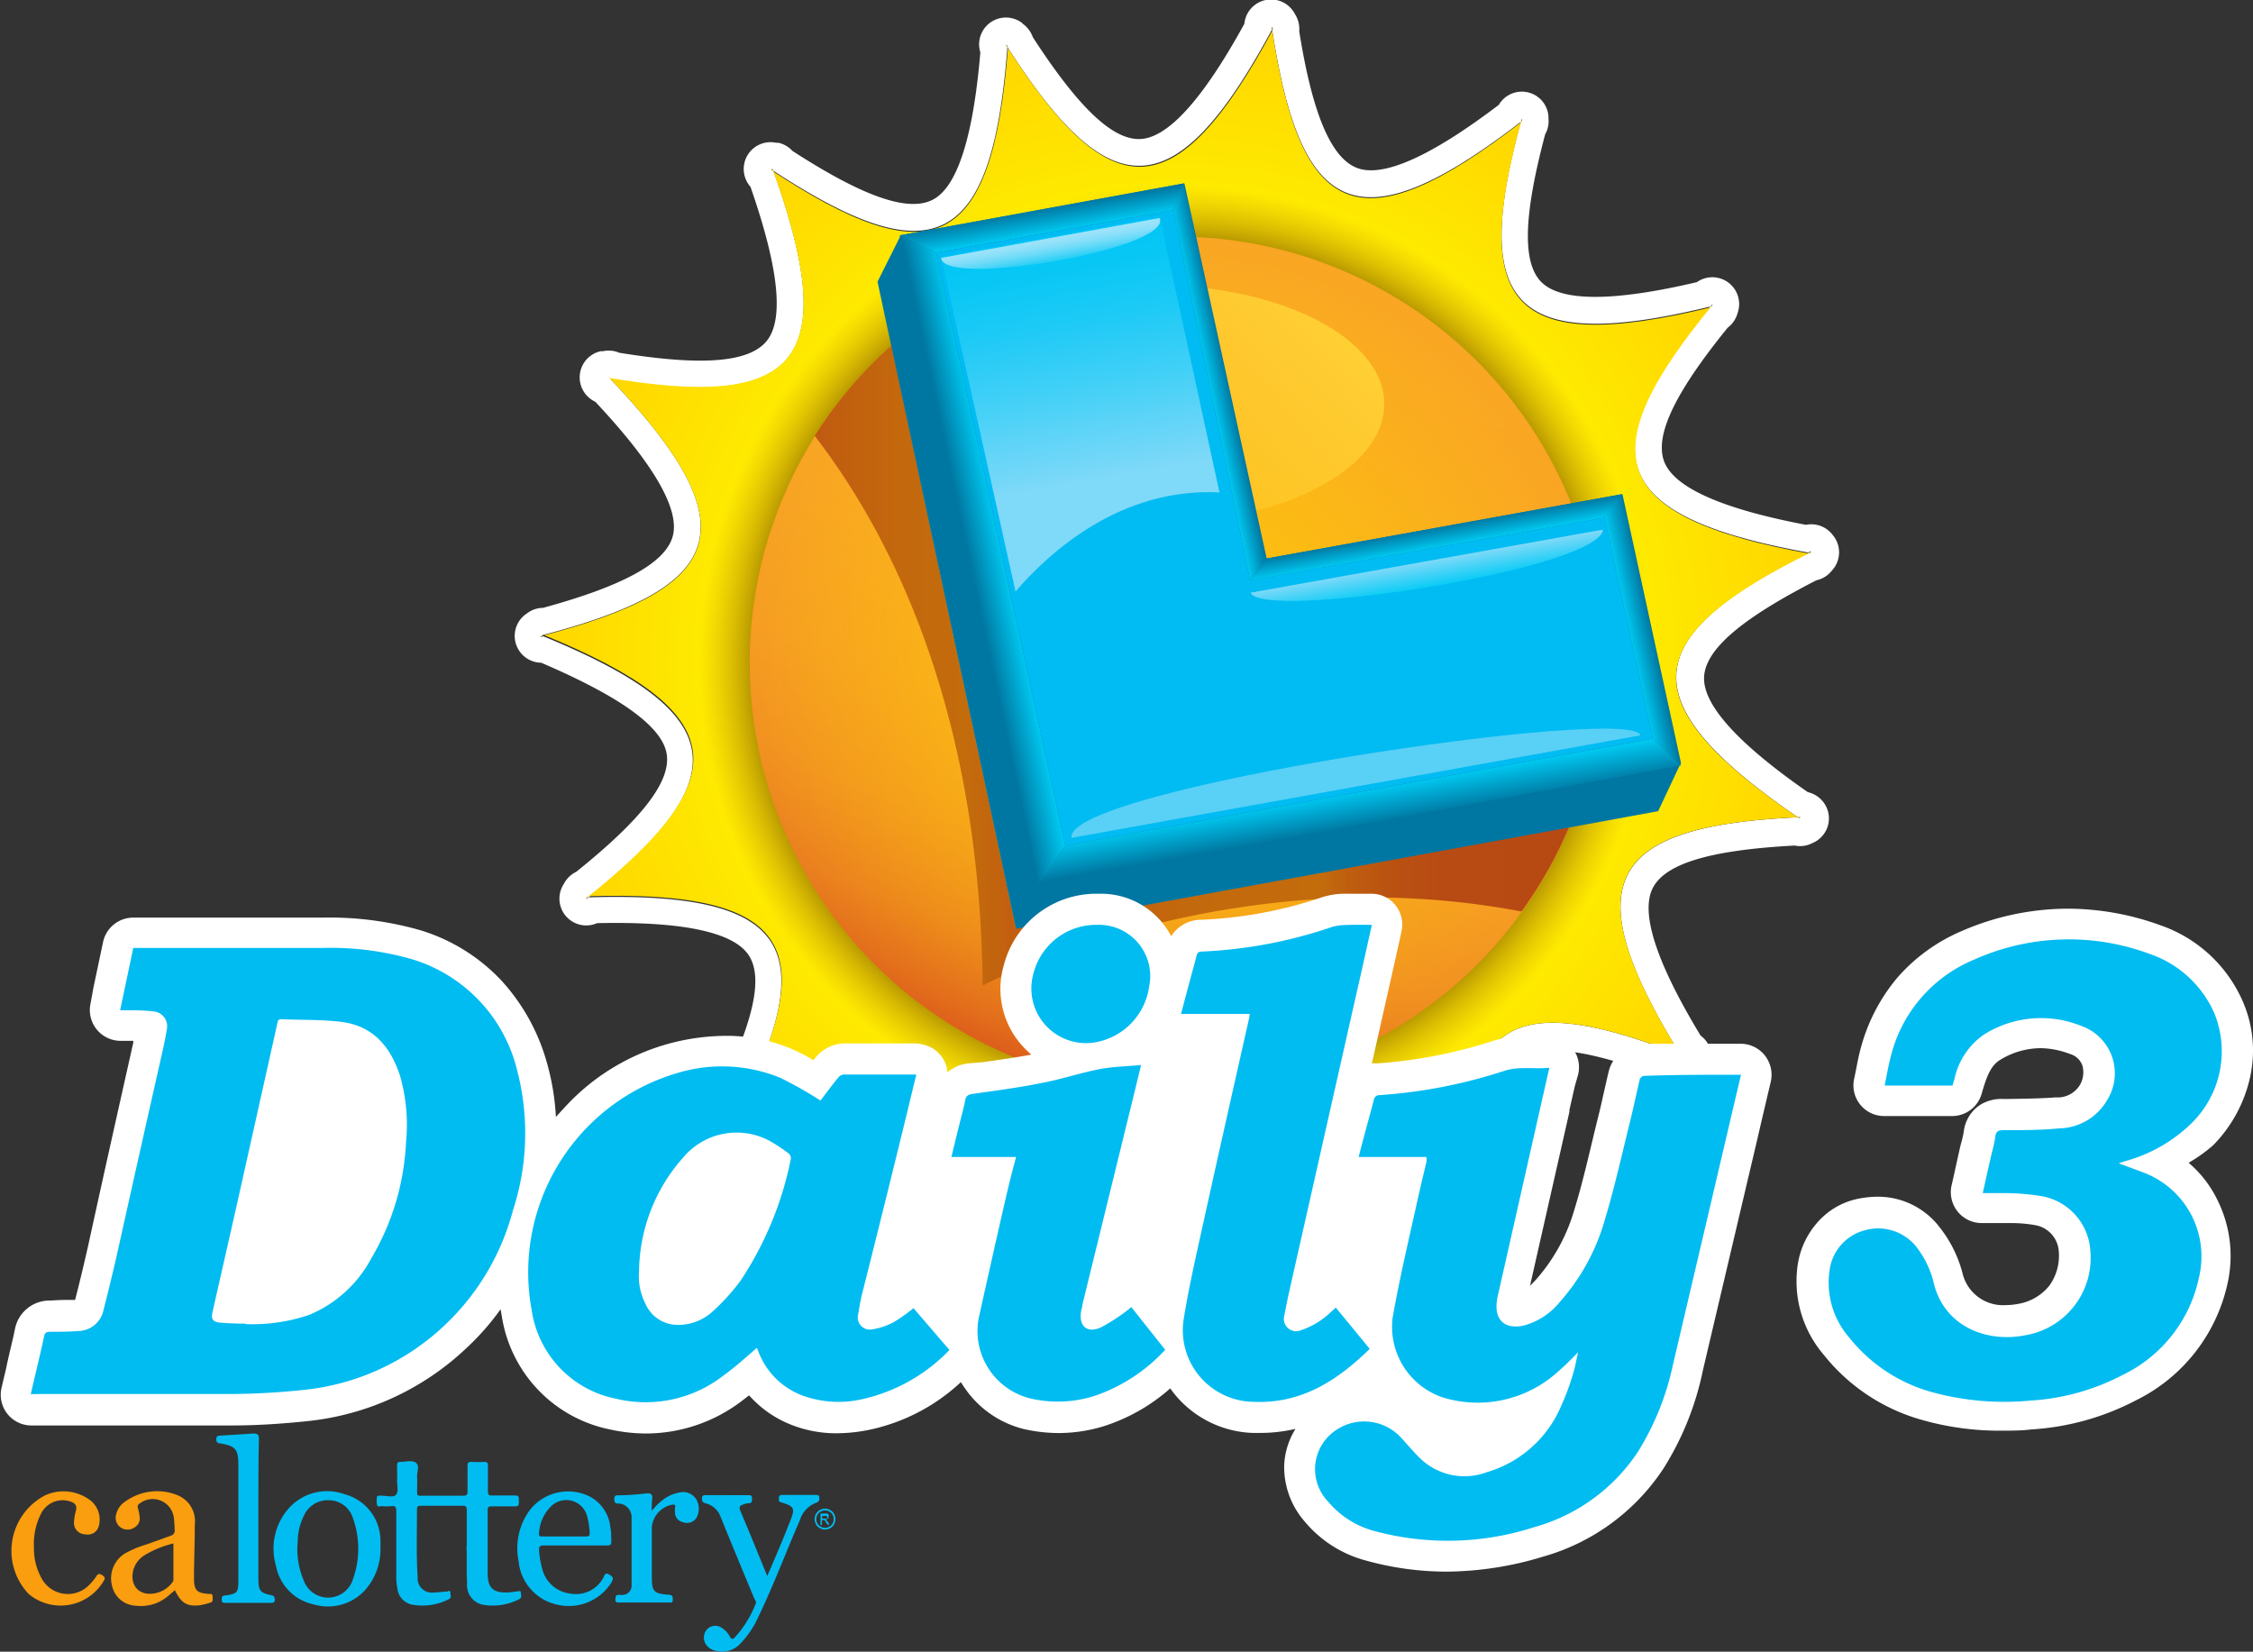
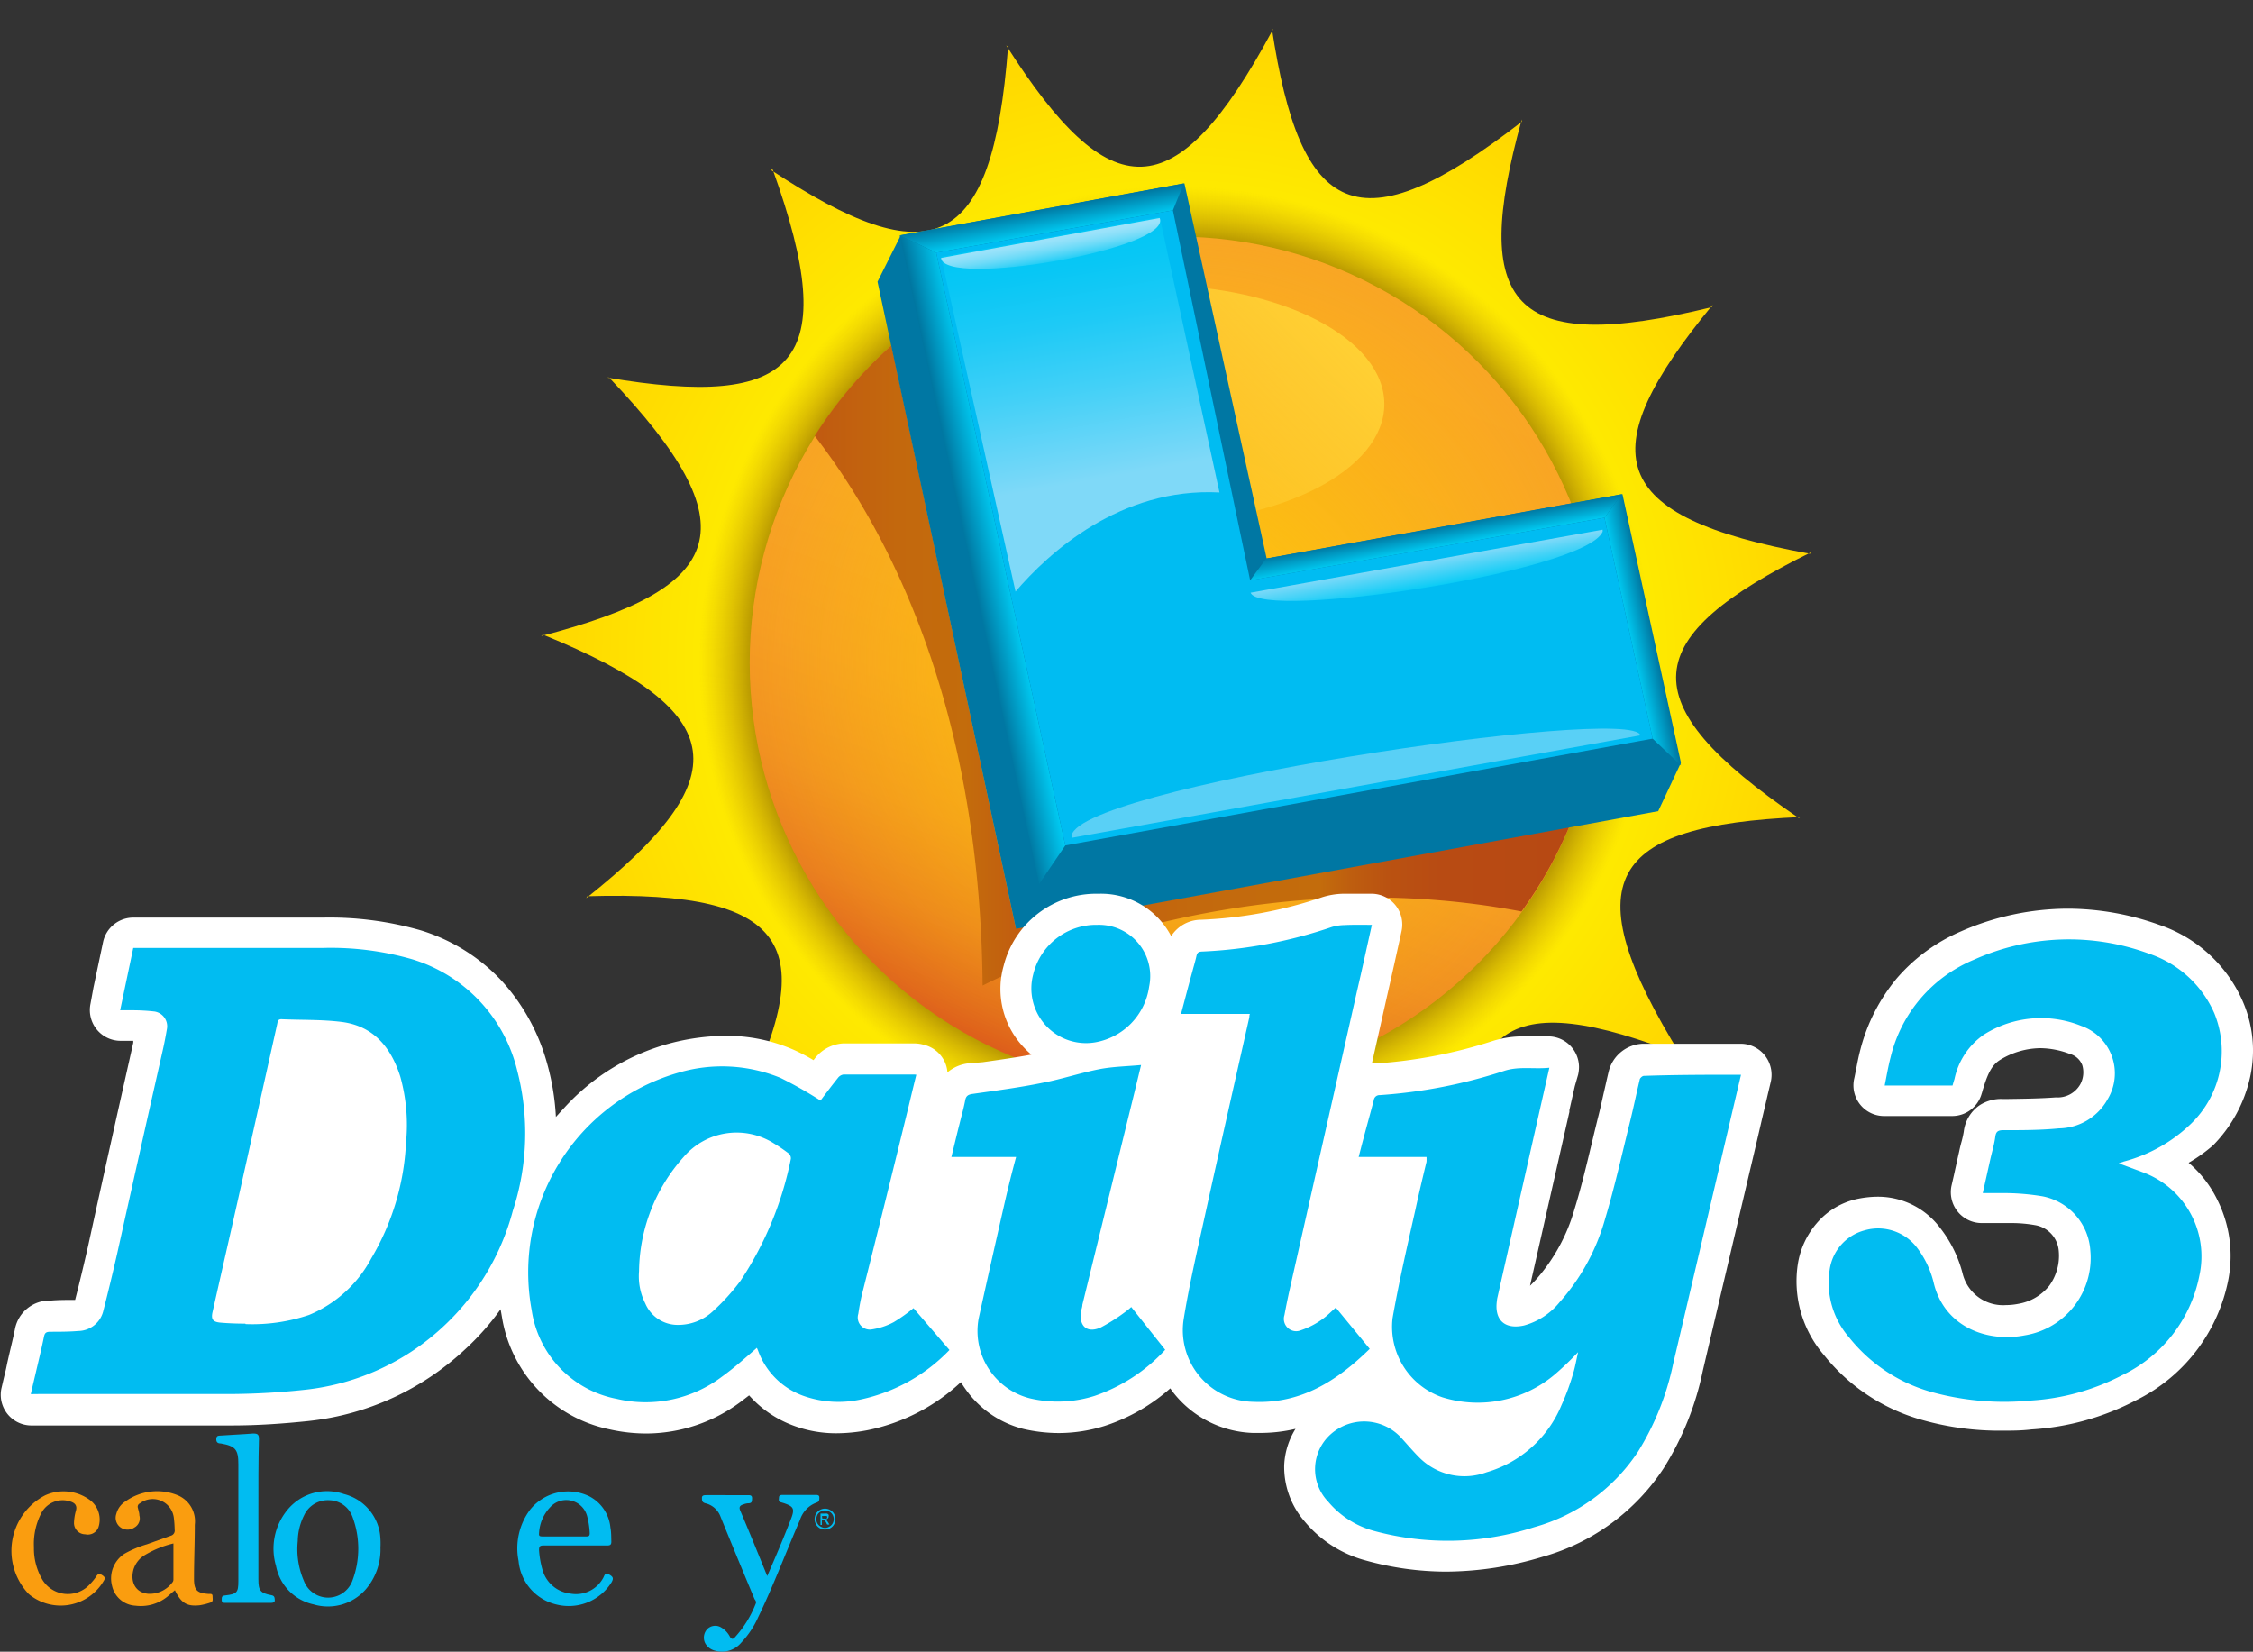
<svg xmlns="http://www.w3.org/2000/svg" xmlns:xlink="http://www.w3.org/1999/xlink" viewBox="0 0 199.16 146">
  <rect x="0" y="0" width="199.16" height="146" fill="#333333" stroke="none" />
  <defs>
    <style>.cls-1{fill:#fff;}.cls-2{fill:url(#radial-gradient);}.cls-3{fill:url(#radial-gradient-2);}.cls-4{fill:url(#linear-gradient);}.cls-5{fill:url(#radial-gradient-3);}.cls-6{fill:url(#linear-gradient-2);}.cls-7{fill:url(#linear-gradient-3);}.cls-8{fill:#0077a3;}.cls-9{fill:url(#linear-gradient-4);}.cls-10{fill:url(#linear-gradient-5);}.cls-11{fill:url(#linear-gradient-6);}.cls-12{fill:url(#linear-gradient-7);}.cls-13{fill:url(#linear-gradient-8);}.cls-14{fill:url(#linear-gradient-9);}.cls-15{fill:#00bcf2;}.cls-16{fill:url(#linear-gradient-10);}.cls-17{fill:url(#linear-gradient-11);}.cls-18{fill:#59d0f6;}.cls-19{fill:url(#linear-gradient-12);}.cls-20{fill:#01bcf1;}.cls-21{fill:#fa9d0f;}</style>
    <radialGradient id="radial-gradient" cx="103.95" cy="58.59" r="56.18" gradientUnits="userSpaceOnUse">
      <stop offset="0.65" stop-color="#fef100" />
      <stop offset="1" stop-color="#ffd600" />
    </radialGradient>
    <radialGradient id="radial-gradient-2" cx="103.95" cy="58.59" r="56.18" gradientUnits="userSpaceOnUse">
      <stop offset="0.66" stop-color="#ab8b00" />
      <stop offset="0.75" stop-color="#dcad09" stop-opacity="0" />
    </radialGradient>
    <linearGradient id="linear-gradient" x1="91.06" y1="94.01" x2="116.84" y2="23.17" gradientUnits="userSpaceOnUse">
      <stop offset="0" stop-color="#dd5d1b" />
      <stop offset="0.04" stop-color="#e1691c" />
      <stop offset="0.13" stop-color="#ea7f1f" />
      <stop offset="0.24" stop-color="#f19121" />
      <stop offset="0.38" stop-color="#f69d23" />
      <stop offset="0.56" stop-color="#f8a424" />
      <stop offset="1" stop-color="#f9a624" />
    </linearGradient>
    <radialGradient id="radial-gradient-3" cx="103.95" cy="58.59" r="37.68" gradientUnits="userSpaceOnUse">
      <stop offset="0" stop-color="#ffca09" />
      <stop offset="1" stop-color="#ffca09" stop-opacity="0" />
    </radialGradient>
    <linearGradient id="linear-gradient-2" x1="90.48" y1="47.21" x2="113.44" y2="24.24" gradientUnits="userSpaceOnUse">
      <stop offset="0" stop-color="#ffd033" stop-opacity="0" />
      <stop offset="1" stop-color="#ffd033" />
    </linearGradient>
    <linearGradient id="linear-gradient-3" x1="72" y1="58.85" x2="138.7" y2="58.85" gradientUnits="userSpaceOnUse">
      <stop offset="0" stop-color="#c15911" />
      <stop offset="0.02" stop-color="#c15d10" />
      <stop offset="0.11" stop-color="#c3680d" />
      <stop offset="0.2" stop-color="#c36c0c" />
      <stop offset="0.26" stop-color="#c25f0f" />
      <stop offset="0.32" stop-color="#c15911" />
      <stop offset="0.37" stop-color="#c25f0f" />
      <stop offset="0.5" stop-color="#c3690d" />
      <stop offset="0.67" stop-color="#c36c0c" />
      <stop offset="0.71" stop-color="#be5e0f" />
      <stop offset="0.76" stop-color="#ba5211" />
      <stop offset="0.83" stop-color="#b84b13" />
      <stop offset="1" stop-color="#b74913" />
    </linearGradient>
    <linearGradient id="linear-gradient-4" x1="92.46" y1="20.62" x2="92.08" y2="18.43" gradientUnits="userSpaceOnUse">
      <stop offset="0" stop-color="#00c9f1" />
      <stop offset="1" stop-color="#0076a0" />
    </linearGradient>
    <linearGradient id="linear-gradient-5" x1="85.63" y1="49.47" x2="88.66" y2="48.83" gradientUnits="userSpaceOnUse">
      <stop offset="0" stop-color="#0076a0" />
      <stop offset="1" stop-color="#00c9f1" />
    </linearGradient>
    <linearGradient id="linear-gradient-6" x1="120.26" y1="73.11" x2="119.71" y2="69.94" xlink:href="#linear-gradient-5" />
    <linearGradient id="linear-gradient-7" x1="144.03" y1="56.08" x2="146.04" y2="55.65" xlink:href="#linear-gradient-4" />
    <linearGradient id="linear-gradient-8" x1="106.82" y1="33.92" x2="108.56" y2="33.55" xlink:href="#linear-gradient-4" />
    <linearGradient id="linear-gradient-9" x1="127.1" y1="48.38" x2="126.78" y2="46.6" xlink:href="#linear-gradient-4" />
    <linearGradient id="linear-gradient-10" x1="98.6" y1="50.73" x2="93.32" y2="20.78" gradientUnits="userSpaceOnUse">
      <stop offset="0.28" stop-color="#7fd9f8" />
      <stop offset="0.33" stop-color="#73d7f8" />
      <stop offset="0.55" stop-color="#42d0f7" />
      <stop offset="0.74" stop-color="#1ecaf6" />
      <stop offset="0.9" stop-color="#08c7f5" />
      <stop offset="1" stop-color="#00c6f5" />
    </linearGradient>
    <linearGradient id="linear-gradient-11" x1="126.47" y1="51.87" x2="126.07" y2="49.59" gradientUnits="userSpaceOnUse">
      <stop offset="0" stop-color="#0accf6" />
      <stop offset="1" stop-color="#7fd9f8" />
    </linearGradient>
    <linearGradient id="linear-gradient-12" x1="93.22" y1="23.09" x2="92.85" y2="20.97" gradientUnits="userSpaceOnUse">
      <stop offset="0" stop-color="#23cef6" />
      <stop offset="0.2" stop-color="#48d4f7" />
      <stop offset="0.44" stop-color="#6edbf8" />
      <stop offset="0.66" stop-color="#89dff9" />
      <stop offset="0.85" stop-color="#99e2fa" />
      <stop offset="1" stop-color="#9fe3fa" />
    </linearGradient>
  </defs>
  <g id="Layer_2" data-name="Layer 2">
    <g id="Layer_1-2" data-name="Layer 1">
-       <path class="cls-1" d="M162,47.28a2.37,2.37,0,0,0-2.36-.89c-7.47-1.42-11.69-3.31-12.54-5.62s1-6.11,5.62-11.8a2.42,2.42,0,0,0,.84-1.17l.06-.19A2.37,2.37,0,0,0,150,24.94c-7.4,1.74-12,1.73-13.74,0s-1.55-6,.33-13.07a2.34,2.34,0,0,0,.29-1.4l0-.2a2.36,2.36,0,0,0-4.39-1c-6.06,4.6-10.29,6.47-12.57,5.56S116,10,114.85,2.77a2.44,2.44,0,0,0-.31-1.41l-.1-.17A2.37,2.37,0,0,0,110,2.1c-3.66,6.67-6.76,10.1-9.22,10.19s-5.49-2.85-9.48-9a2.45,2.45,0,0,0-.85-1.16L90.31,2a2.37,2.37,0,0,0-3.65,2.63c-.64,7.58-2.07,12-4.28,13.06s-6.18-.37-12.33-4.35a2.37,2.37,0,0,0-1.24-.72l-.2,0a2.37,2.37,0,0,0-2.27,3.89c2.5,7.18,3,11.78,1.4,13.67s-5.79,2.17-13,1a2.37,2.37,0,0,0-1.42-.14l-.2,0a2.37,2.37,0,0,0-.5,4.47c5.21,5.55,7.51,9.56,6.84,11.92S55,51.82,48,53.73a2.33,2.33,0,0,0-1.36.45l-.16.11a2.37,2.37,0,0,0,1.36,4.29c7,3,10.75,5.67,11.1,8.11s-2.26,5.76-8,10.37a2.42,2.42,0,0,0-1.06,1l-.1.17a2.37,2.37,0,0,0,3,3.37c7.61-.17,12.13.8,13.44,2.89s.27,6.18-3,12.71a2.32,2.32,0,0,0-.59,1.41,2.37,2.37,0,0,0,4.09,2c6.88-3.25,11.4-4.2,13.45-2.83s2.76,5.54,2.39,12.85a2.4,2.4,0,0,0,0,1.43l.07.2a2.36,2.36,0,0,0,2.55,1.62,2.39,2.39,0,0,0,2-1.59c5-5.77,8.71-8.48,11.13-8.06s4.78,3.94,7.42,10.77a2.28,2.28,0,0,0,.59,1.31l.13.15a2.39,2.39,0,0,0,1.77.79,2.38,2.38,0,0,0,2.35-2.6c2.2-7.28,4.52-11.28,6.9-11.88s6,1.65,11.15,6.82a2.41,2.41,0,0,0,1.07,1l.19.08a2.37,2.37,0,0,0,3-3.32c-1-7.55-.46-12.15,1.47-13.67s6.12-.92,13,1.7a2.42,2.42,0,0,0,1.36.44h.21a2.37,2.37,0,0,0,1.41-4.28c-3.94-6.5-5.36-10.9-4.21-13.08s5.22-3.33,12.53-3.72a2.32,2.32,0,0,0,1.42-.15l.19-.09a2.36,2.36,0,0,0,1.35-2.7,2.4,2.4,0,0,0-1.8-1.78c-6.25-4.34-9.33-7.78-9.17-10.23s3.41-5.16,9.93-8.5a2.34,2.34,0,0,0,1.25-.72l.13-.15A2.37,2.37,0,0,0,162,47.28Zm-2,1.58-.12,0C144.91,56.35,144,62,158.91,72.23h.28l-.19.08-.09-.07c-16.69.8-19.86,5.6-10.36,21l.26.1h-.2l-.06-.1c-15.57-6.06-20.42-3-18,15l.2.2-.19-.08s0-.08,0-.12c-11.76-11.86-17.45-11-22.53,6.35,0,.09.06.18.1.27l-.14-.15a.56.56,0,0,1,0-.12c-5.92-15.62-11.47-17.15-23.17-3.36,0,.1,0,.19,0,.28l-.06-.19.08-.09c1-16.68-3.49-20.34-19.8-12.5a2,2,0,0,1-.13.25l0-.2.11,0c7.65-14.84,5.08-20-13-19.46l-.22.17.1-.17h.12c13-10.46,12.77-16.21-4-23.08l-.27.08L48,56.1l.11,0c16.15-4.25,18.26-9.6,5.76-22.69l-.27,0,.19,0,.08.08c16.49,2.69,20.59-1.34,14.5-18.38l-.24-.15.2,0s0,.07,0,.11c14,9.16,19.36,7.14,20.72-10.9l-.15-.23.16.12s0,.07,0,.11c9,14.05,14.78,14.4,23.36-1.52,0-.1,0-.19,0-.28l.1.17-.06.11c2.54,16.51,7.64,19.16,22,8.1,0-.09.05-.18.08-.27l0,.2-.1.07c-4.39,16.12-.81,20.62,16.77,16.34l.18-.22-.07.2-.11,0C140.59,40,142,45.6,159.83,48.84l.25-.13Z" />
      <path class="cls-2" d="M64.92,98.93c7.83-15.07,5.31-20.27-13-19.71l-.1.17C65.11,68.8,64.92,63,48,56.1l-.16.12c16.44-4.27,18.61-9.63,6-22.85l-.19,0C70.33,36.2,74.5,32.19,68.31,15l-.2,0c14.18,9.36,19.61,7.39,21-10.86l-.16-.12c9.14,14.32,14.9,14.73,23.57-1.4l-.1-.17c2.53,16.8,7.62,19.52,22.1,8.31l0-.2c-4.53,16.38-1,20.94,16.8,16.59l.07-.2c-10.8,13.12-9.41,18.73,8.61,22l.13-.15C144.89,56.31,143.87,62,159,72.3l.19-.08c-17,.75-20.21,5.54-10.58,21.11h.2c-15.81-6.21-20.72-3.16-18.25,15l.19.08c-11.92-12.1-17.65-11.31-22.77,6.27l.14.15c-6-15.91-11.52-17.51-23.35-3.54l.06.19c1-17-3.4-20.68-19.89-12.73" />
      <path class="cls-3" d="M64.92,98.93c7.83-15.07,5.31-20.27-13-19.71l-.1.17C65.11,68.8,64.92,63,48,56.1l-.16.12c16.44-4.27,18.61-9.63,6-22.85l-.19,0C70.33,36.2,74.5,32.19,68.31,15l-.2,0c14.18,9.36,19.61,7.39,21-10.86l-.16-.12c9.14,14.32,14.9,14.73,23.57-1.4l-.1-.17c2.53,16.8,7.62,19.52,22.1,8.31l0-.2c-4.53,16.38-1,20.94,16.8,16.59l.07-.2c-10.8,13.12-9.41,18.73,8.61,22l.13-.15C144.89,56.31,143.87,62,159,72.3l.19-.08c-17,.75-20.21,5.54-10.58,21.11h.2c-15.81-6.21-20.72-3.16-18.25,15l.19.08c-11.92-12.1-17.65-11.31-22.77,6.27l.14.15c-6-15.91-11.52-17.51-23.35-3.54l.06.19c1-17-3.4-20.68-19.89-12.73" />
      <circle class="cls-4" cx="103.95" cy="58.59" r="37.68" />
      <circle class="cls-5" cx="103.95" cy="58.59" r="37.68" />
      <ellipse class="cls-6" cx="101.96" cy="35.72" rx="20.41" ry="10.52" />
      <path class="cls-7" d="M89.8,82.07l-11-51.54a37.64,37.64,0,0,0-6.78,8c7.93,10.27,14.64,26.23,14.84,48.59,0,0,21.61-11.51,47.64-6.55a37.54,37.54,0,0,0,4.22-7.5Z" />
      <polygon class="cls-8" points="77.57 24.9 79.63 20.79 104.7 16.21 111.97 49.37 143.42 43.68 148.59 67.42 146.58 71.7 89.81 82.1 77.57 24.9" />
      <polygon class="cls-9" points="103.68 18.59 104.65 16.21 79.53 20.8 82.76 22.33 103.68 18.59" />
      <polygon class="cls-10" points="82.76 22.33 79.53 20.8 91.86 78.12 94.17 74.73 82.76 22.33" />
-       <polygon class="cls-11" points="146.09 65.29 94.17 74.73 91.86 78.12 148.59 67.66 146.09 65.29" />
      <polygon class="cls-12" points="143.37 43.68 141.83 45.76 146.09 65.29 148.59 67.66 143.37 43.68" />
-       <polygon class="cls-13" points="104.65 16.21 103.68 18.59 110.51 51.3 111.92 49.37 104.65 16.21" />
      <polygon class="cls-14" points="111.92 49.37 110.51 51.3 110.6 51.29 141.83 45.76 143.37 43.68 111.92 49.37" />
      <polygon class="cls-15" points="94.17 74.73 146.09 65.29 141.83 45.76 110.51 51.3 103.68 18.59 82.76 22.33 94.17 74.73" />
      <path class="cls-16" d="M107.8,43.53l-5.29-24.37L83.19,22.69l6.58,29.6C92.68,48.9,99,43.07,107.8,43.53Z" />
      <path class="cls-17" d="M141.67,47l0-.18-31.12,5.57C111.48,54.85,140.13,50.58,141.67,47Z" />
      <path class="cls-18" d="M94.73,74.06,145,65C144.44,62.25,93.92,69.73,94.73,74.06Z" />
      <path class="cls-19" d="M102.51,19.27,83.19,22.8C83.42,25.48,103.68,22,102.51,19.27Z" />
      <path class="cls-1" d="M153.9,92.26h-2.79c-1.89,0-3.9,0-5.9,0a3.23,3.23,0,0,0-3,2.43c-.15.61-.28,1.22-.42,1.82s-.27,1.23-.42,1.83c-.19.76-.38,1.54-.56,2.29-.5,2.08-1,4.22-1.63,6.26a16,16,0,0,1-3.43,6.25c-.18.19-.34.36-.5.51l3.48-15.36,0-.16.48-2.12L139.5,95a3,3,0,0,0,.08-.67,2.72,2.72,0,0,0-2.66-2.72h-.13l-.23,0-.69,0h-1.06A8.94,8.94,0,0,0,132,92a42.74,42.74,0,0,1-10.32,2,1.92,1.92,0,0,0-.41,0q.66-2.91,1.31-5.82c.3-1.32.6-2.64.9-4,.14-.63.28-1.26.42-1.91A2.72,2.72,0,0,0,121.27,79h-1.44l-1.08,0a6.63,6.63,0,0,0-1.85.3,38.13,38.13,0,0,1-10.74,2,3.14,3.14,0,0,0-2.63,1.45A7,7,0,0,0,97.15,79H97a8.44,8.44,0,0,0-8.28,6.37A7.49,7.49,0,0,0,90,92a8.46,8.46,0,0,0,1.17,1.22c-1.4.26-2.82.46-4.3.67L85.54,94a3.49,3.49,0,0,0-1.79.79,2.62,2.62,0,0,0-.39-1.21,2.73,2.73,0,0,0-1.7-1.23h0a3.16,3.16,0,0,0-.85-.12h-3l-3.29,0A3.41,3.41,0,0,0,72,93.6l-.09.11a16.25,16.25,0,0,0-1.76-.92,14.71,14.71,0,0,0-6-1.23,19.67,19.67,0,0,0-4.72.61A19.41,19.41,0,0,0,49.81,98c-.23.24-.45.49-.67.73a21.5,21.5,0,0,0-.8-4.81,17.85,17.85,0,0,0-4-7.23,16.35,16.35,0,0,0-7.13-4.45,29.16,29.16,0,0,0-8.7-1.13l-6.74,0h-10a2.73,2.73,0,0,0-2.66,2.16L8.26,87.3,8,88.72A2.72,2.72,0,0,0,10.62,92h1.16l0,.11v.06c-1.33,5.92-2.69,12-4,18-.37,1.63-.75,3.22-1.14,4.73-.7,0-1.45,0-2.15.06a3.11,3.11,0,0,0-3.18,2.58c-.15.73-.33,1.46-.51,2.23-.07.32-.15.64-.22,1s-.19.81-.29,1.24l-.14.61A2.71,2.71,0,0,0,2.72,126H13.14c2.86,0,5.19,0,7.33,0,2.31,0,4.59-.16,6.78-.39a24,24,0,0,0,13.94-6.41,22.49,22.49,0,0,0,3.06-3.47l.12.68a12.1,12.1,0,0,0,9.54,9.94,14.85,14.85,0,0,0,3.22.36,14,14,0,0,0,8.33-2.79l.76-.58a9.71,9.71,0,0,0,3.83,2.64,10.77,10.77,0,0,0,3.91.71,14.71,14.71,0,0,0,2.71-.27,17,17,0,0,0,8.27-4.25c.12.2.25.39.39.59a8.92,8.92,0,0,0,5.19,3.56,14,14,0,0,0,3.06.35,13.6,13.6,0,0,0,4.07-.63,16.31,16.31,0,0,0,5.8-3.32c.13.19.27.38.42.56a9.33,9.33,0,0,0,6.86,3.38l.66,0a13.66,13.66,0,0,0,3.13-.36,6.63,6.63,0,0,0-1,3.2,7.33,7.33,0,0,0,1.82,5,10.56,10.56,0,0,0,5.33,3.42,26.64,26.64,0,0,0,7.15,1,29.77,29.77,0,0,0,8.57-1.32,18.89,18.89,0,0,0,10.66-7.8,26.06,26.06,0,0,0,3.47-8.62c1.27-5.41,2.57-10.91,3.82-16.23.47-2,.95-4,1.42-6.06.17-.71.34-1.43.51-2.17l.26-1.09a2.76,2.76,0,0,0-.51-2.32A2.73,2.73,0,0,0,153.9,92.26Z" />
      <path class="cls-1" d="M195.64,101.23a12.39,12.39,0,0,0,3.26-6,10.88,10.88,0,0,0-.66-6.75,12.34,12.34,0,0,0-7.31-6.71,24.11,24.11,0,0,0-8.11-1.45v0a23.61,23.61,0,0,0-9.46,2,15.62,15.62,0,0,0-5.69,4.16,16.1,16.1,0,0,0-3.21,6.27c-.17.64-.29,1.26-.4,1.86-.06.26-.1.51-.16.76a2.71,2.71,0,0,0,2.67,3.28h6a2.71,2.71,0,0,0,2.61-2,1.15,1.15,0,0,0,.06-.21l.1-.32c.43-1.4.81-2,1.41-2.4a6.94,6.94,0,0,1,3.61-1.07,7.51,7.51,0,0,1,2.61.51,1.64,1.64,0,0,1,1.1,1,2.23,2.23,0,0,1-.17,1.67A2.3,2.3,0,0,1,181.73,97c-1.36.1-2.72.12-4.17.14H177a3.5,3.5,0,0,0-2,.55,3.29,3.29,0,0,0-1.41,2.35,9.12,9.12,0,0,1-.23,1c-.06.23-.12.47-.17.72-.16.7-.31,1.39-.47,2.12l-.21.92a2.73,2.73,0,0,0,2.66,3.31h1.29l.6,0,.82,0a11.81,11.81,0,0,1,2,.18,2.51,2.51,0,0,1,2.11,2.3,4.52,4.52,0,0,1-.84,3.06,4.46,4.46,0,0,1-2.74,1.6,5.65,5.65,0,0,1-1.08.11,3.68,3.68,0,0,1-3.81-2.67,11,11,0,0,0-2-4.13,6.86,6.86,0,0,0-5.56-2.78,9,9,0,0,0-1.89.22,6.5,6.5,0,0,0-3.48,2.13,7.27,7.27,0,0,0-1.67,3.63,10,10,0,0,0,2.3,8,16.9,16.9,0,0,0,8.75,5.77,25,25,0,0,0,7,.93c.83,0,1.71,0,2.61-.11a22.86,22.86,0,0,0,9.21-2.56,15.11,15.11,0,0,0,8.19-10.68,11.08,11.08,0,0,0-1-7.11,10.08,10.08,0,0,0-2.51-3.22A13.57,13.57,0,0,0,195.64,101.23Z" />
-       <path class="cls-20" d="M41.26,136.68c0-1.06,0-2.12,0-3.17,0-.31-.06-.43-.39-.41-1.2,0-2.41,0-3.61,0-.23,0-.4,0-.4.31,0,2-.07,4,.06,6a1.26,1.26,0,0,0,1.46,1.35c.38,0,.73-.07,1.11-.08.11,0,.32-.17.32.09s.15.46-.14.59a5.11,5.11,0,0,1-3.17.49,1.63,1.63,0,0,1-1.37-1.42,5.47,5.47,0,0,1-.1-1c0-2,0-3.91,0-5.87,0-.33-.08-.48-.42-.43a4.12,4.12,0,0,1-.86,0c-.15,0-.37.1-.42-.09a2.21,2.21,0,0,1,0-.77s.1-.06.16-.06a1.4,1.4,0,0,1,.29,0c.43,0,1,.19,1.24-.1s.06-.83.08-1.25,0-.86,0-1.3c0-.25.06-.36.32-.34.46,0,1-.18,1.35.08s.07.84.1,1.28,0,.83,0,1.25.1.38.39.38q1.83,0,3.66,0c.31,0,.42-.07.41-.39,0-.73,0-1.48,0-2.21,0-.3.06-.41.37-.39a10.27,10.27,0,0,0,1.11,0c.26,0,.32.08.32.32,0,.75,0,1.51,0,2.26,0,.33.1.41.4.39.67,0,1.35,0,2,0,.41,0,.33.25.33.48s.08.5-.33.48H43.46c-.28,0-.36.08-.35.36,0,1.85,0,3.72,0,5.57,0,1.3.49,1.72,1.77,1.68.28,0,.54-.07.82-.09s.32-.11.34.12.13.45-.17.58a5.18,5.18,0,0,1-3.12.49,1.76,1.76,0,0,1-1.46-1.92c-.07-1,0-2.11-.05-3.18Z" />
      <path class="cls-20" d="M67.82,139.31c.77-1.76,1.47-3.41,2.12-5.1.32-.85.21-1.05-.64-1.34l-.27-.08c-.26-.06-.17-.28-.17-.44s.15-.21.3-.21h2.92c.15,0,.35,0,.35.21s0,.38-.23.46a2.4,2.4,0,0,0-1.48,1.53c-1.25,2.87-2.34,5.8-3.71,8.63a8.05,8.05,0,0,1-1.48,2.22,2.22,2.22,0,0,1-2.31.72,1.34,1.34,0,0,1-.89-.68,1.1,1.1,0,0,1,.21-1.25,1,1,0,0,1,1.2-.13,2,2,0,0,1,.78.82c.12.2.23.26.41.09a9.57,9.57,0,0,0,1.87-3c.07-.15,0-.28-.1-.41q-1.52-3.63-3-7.27a1.88,1.88,0,0,0-1.34-1.2c-.31-.08-.31-.26-.31-.49s.23-.23.39-.23H66.1c.2,0,.39,0,.38.28s0,.44-.35.44a1.35,1.35,0,0,0-.42.1c-.28.08-.41.22-.28.53C66.23,135.39,67,137.29,67.82,139.31Z" />
      <path class="cls-20" d="M22.84,133.51v6.09c0,1,.18,1.22,1.14,1.4.29.05.29.2.31.42s-.15.26-.34.26h-4c-.2,0-.35,0-.35-.26s0-.37.33-.4c1-.12,1.14-.25,1.14-1.25V129.44c0-1.31-.25-1.62-1.55-1.85-.27,0-.42-.1-.4-.42s.26-.26.44-.28c.94-.07,1.88-.1,2.82-.18.38,0,.51.08.51.47C22.83,129.28,22.84,131.39,22.84,133.51Z" />
      <path class="cls-21" d="M3,136.76a5.42,5.42,0,0,0,.75,2.88,2.63,2.63,0,0,0,4.17.42,5.23,5.23,0,0,0,.56-.67c.14-.23.24-.36.55-.16s.26.32.1.57a4.41,4.41,0,0,1-6.59,1.1A5.53,5.53,0,0,1,4,132.17a3.93,3.93,0,0,1,4,.46A2.16,2.16,0,0,1,8.7,135a1,1,0,0,1-1.16.62,1,1,0,0,1-1-1,4.5,4.5,0,0,1,.17-1.09c.12-.42-.06-.67-.47-.8a2.13,2.13,0,0,0-2.58,1A5.91,5.91,0,0,0,3,136.76Z" />
-       <path class="cls-20" d="M57.62,133.54a5.53,5.53,0,0,1,1.15-1.09,3.27,3.27,0,0,1,1.28-.52,1.37,1.37,0,0,1,1.48.57,1.64,1.64,0,0,1,0,1.72,1,1,0,0,1-1.16.33.87.87,0,0,1-.7-.86,1.5,1.5,0,0,1,0-.43c.06-.24,0-.27-.23-.26a2.23,2.23,0,0,0-1.82,2v4.37c0,1.29.16,1.5,1.46,1.59.33,0,.41.15.39.44s-.08.25-.26.25H54.67c-.21,0-.29-.08-.27-.28s0-.37.22-.39l.39,0a.82.82,0,0,0,.82-.9q0-2.94,0-5.91a1.21,1.21,0,0,0-1.12-1.27c-.23,0-.41,0-.41-.39s.23-.33.44-.34c.83,0,1.66-.08,2.48-.17.36,0,.46.12.44.44A6.54,6.54,0,0,0,57.62,133.54Z" />
      <path class="cls-21" d="M18.79,141.1c0-.26-.19-.2-.34-.21-1.05-.07-1.31-.33-1.3-1.4,0-1.58.07-3.14.07-4.72a2.49,2.49,0,0,0-1.51-2.6,4.81,4.81,0,0,0-4.62.54,1.86,1.86,0,0,0-.81,1.11,1.05,1.05,0,0,0,.39,1.2,1.07,1.07,0,0,0,1.21,0,.92.92,0,0,0,.44-1.07c0-.23-.08-.44-.13-.66a.32.32,0,0,1,.17-.4,1.88,1.88,0,0,1,3,1.22,10,10,0,0,1,.08,1.1.47.47,0,0,1-.36.54L13,136.5a9.45,9.45,0,0,0-2,.84,2.6,2.6,0,0,0-1.09,2.86,2.24,2.24,0,0,0,2.07,1.73,3.72,3.72,0,0,0,2.79-.78l.69-.59c.55,1.14,1.07,1.46,2.21,1.33a5.81,5.81,0,0,0,1-.26C18.86,141.52,18.79,141.31,18.79,141.1Zm-3.46-1.48a.37.37,0,0,1-.1.26,2.51,2.51,0,0,1-2.08,1c-1.12-.06-1.67-1-1.35-2.15a2.25,2.25,0,0,1,.93-1.23,8.86,8.86,0,0,1,2.6-1.07Z" />
      <path class="cls-20" d="M33.59,135.6a4.27,4.27,0,0,0-3.19-3.54,4.53,4.53,0,0,0-5,1.41,5.38,5.38,0,0,0-1,4.95,4.29,4.29,0,0,0,3.3,3.39,4.45,4.45,0,0,0,4.61-1.3,5.4,5.4,0,0,0,1.32-3.72A6.84,6.84,0,0,0,33.59,135.6Zm-2.42,4.07a2.29,2.29,0,0,1-4.31.06,7.06,7.06,0,0,1-.54-3.51,5.23,5.23,0,0,1,.55-2.26,2.31,2.31,0,0,1,2.25-1.35,2.23,2.23,0,0,1,2.05,1.5,8,8,0,0,1,0,5.56Z" />
      <path class="cls-20" d="M53.89,139.2c-.37-.25-.44,0-.55.24a2.73,2.73,0,0,1-2.86,1.43,2.91,2.91,0,0,1-2.54-2.16,8.08,8.08,0,0,1-.29-1.69c0-.33.08-.41.39-.41.93,0,1.85,0,2.78,0s1.89,0,2.83,0c.29,0,.4-.06.39-.37s0-.8-.08-1.21a3.48,3.48,0,0,0-1.89-2.78,4.3,4.3,0,0,0-5.23,1.22,5.7,5.7,0,0,0-1,4.51,4.36,4.36,0,0,0,3.37,3.85,4.46,4.46,0,0,0,4.87-2C54.23,139.54,54.22,139.39,53.89,139.2Zm-6.24-3.65a3.58,3.58,0,0,1,1-2.34,1.91,1.91,0,0,1,3.25.8,7.07,7.07,0,0,1,.23,1.51c0,.26-.1.29-.31.29H47.94C47.76,135.8,47.62,135.8,47.65,135.55Z" />
      <path class="cls-20" d="M72.93,133.35a.89.89,0,0,1,.45.12.88.88,0,0,1,.35.34,1,1,0,0,1,.12.47,1,1,0,0,1-.12.46.86.86,0,0,1-.34.34.94.94,0,0,1-.92,0,.92.92,0,0,1-.34-.34,1,1,0,0,1-.12-.46,1,1,0,0,1,.12-.47.88.88,0,0,1,.35-.34A.92.92,0,0,1,72.93,133.35Zm0,.16a.77.77,0,0,0-.38.1.71.71,0,0,0-.29.28.9.9,0,0,0-.1.39.75.75,0,0,0,.1.38.71.71,0,0,0,.29.28.71.71,0,0,0,.76,0,.65.65,0,0,0,.29-.28.75.75,0,0,0,.1-.38.78.78,0,0,0-.1-.39.71.71,0,0,0-.29-.28A.75.75,0,0,0,72.93,133.51Zm-.4,1.28v-1h.34a.77.77,0,0,1,.25,0,.31.31,0,0,1,.13.1.23.23,0,0,1,0,.14.22.22,0,0,1-.08.19.25.25,0,0,1-.2.09l.08.06a1.25,1.25,0,0,1,.15.19l.12.2h-.2l-.08-.16a.88.88,0,0,0-.17-.23.23.23,0,0,0-.13,0h-.09v.42Zm.16-.56h.19a.38.38,0,0,0,.19,0,.16.16,0,0,0,.05-.11.19.19,0,0,0,0-.08A.12.12,0,0,0,73,134a.32.32,0,0,0-.16,0h-.18Z" />
      <path class="cls-20" d="M2.72,123.23c.15-.66.29-1.25.43-1.84.25-1.08.52-2.16.74-3.25.07-.33.2-.41.52-.42.84,0,1.67,0,2.51-.07a2.31,2.31,0,0,0,2.22-1.81q.64-2.5,1.21-5,2-9,4.06-18.11c.13-.58.24-1.16.34-1.75a1.32,1.32,0,0,0-1.09-1.57,17.51,17.51,0,0,0-1.92-.11c-.35,0-.69,0-1.12,0l1.16-5.51h.61c5.38,0,10.77,0,16.15,0a26,26,0,0,1,7.89,1,13.61,13.61,0,0,1,9.29,9.84A22,22,0,0,1,45.34,107a21.48,21.48,0,0,1-6,10.11A21.23,21.23,0,0,1,27,122.84a64.24,64.24,0,0,1-6.51.38c-5.66,0-11.32,0-17,0Zm19-6.19a15.62,15.62,0,0,0,5.6-.81,11,11,0,0,0,5.5-5A22.08,22.08,0,0,0,35.89,101a15.83,15.83,0,0,0-.51-5.85c-.82-2.57-2.36-4.46-5.18-4.82-1.76-.22-3.54-.16-5.32-.24-.34,0-.33.22-.38.44L21,106.2c-.73,3.26-1.48,6.51-2.21,9.77-.14.62,0,.88.69.94S20.93,117,21.68,117Z" />
      <path class="cls-20" d="M153.9,95l-.77,3.27q-2.61,11.15-5.23,22.29a24,24,0,0,1-3.1,7.75,16.16,16.16,0,0,1-9.18,6.68,24.87,24.87,0,0,1-14.2.32,8,8,0,0,1-4-2.56,4.14,4.14,0,0,1,.24-6,4.44,4.44,0,0,1,6.24.38c.54.59,1.06,1.21,1.63,1.77a5.63,5.63,0,0,0,5.87,1.24,10.26,10.26,0,0,0,6.63-5.93,20.92,20.92,0,0,0,1-2.69c.2-.63.31-1.28.47-2a27,27,0,0,1-2,1.92,10.55,10.55,0,0,1-10,2.07,6.59,6.59,0,0,1-4.4-7c.56-3.18,1.29-6.34,2-9.5.31-1.44.65-2.88,1-4.32a4.1,4.1,0,0,0,0-.42h-6c.15-.58.28-1.09.42-1.61.3-1.14.62-2.27.92-3.42a.5.5,0,0,1,.52-.44,45.14,45.14,0,0,0,11-2.14c1.31-.43,2.62-.14,4-.28l-.74,3.26-3.84,17a2.25,2.25,0,0,0-.06.36c-.23,1.7.72,2.54,2.41,2.16a6.14,6.14,0,0,0,3.14-2.06,18.6,18.6,0,0,0,4-7.3c.86-2.86,1.51-5.79,2.23-8.69.3-1.21.55-2.44.84-3.65,0-.15.24-.36.37-.36C148.09,95,150.94,95,153.9,95Z" />
      <path class="cls-20" d="M187.29,102.83l2.13.79a7.92,7.92,0,0,1,5,9.13,12.4,12.4,0,0,1-6.81,8.8,20.09,20.09,0,0,1-8.13,2.25,24.2,24.2,0,0,1-8.64-.73,14.16,14.16,0,0,1-7.38-4.85,7.38,7.38,0,0,1-1.73-5.93,4.21,4.21,0,0,1,3.07-3.53,4.32,4.32,0,0,1,4.7,1.58,8.36,8.36,0,0,1,1.46,3.16c1,3.86,4.78,5.18,8.05,4.53a6.93,6.93,0,0,0,5.77-7.49,5.23,5.23,0,0,0-4.25-4.8,20.79,20.79,0,0,0-3.26-.28c-.66,0-1.32,0-2,0l.67-3c.15-.66.35-1.31.44-2,.07-.49.3-.56.73-.56,1.63,0,3.27,0,4.9-.16a5,5,0,0,0,4.29-2.56,4.44,4.44,0,0,0-2.33-6.5,9.48,9.48,0,0,0-8.58.76,6.36,6.36,0,0,0-2.62,3.94c-.06.18-.11.36-.17.57h-6c.17-.84.31-1.68.52-2.48a12.51,12.51,0,0,1,7.35-8.63A20.49,20.49,0,0,1,190,84.31a9.63,9.63,0,0,1,5.74,5.25,8.91,8.91,0,0,1-2.06,9.77,13.47,13.47,0,0,1-5.94,3.34Z" />
      <path class="cls-20" d="M66.94,119.11c-1,.87-2,1.77-3.07,2.54a11.19,11.19,0,0,1-9.35,2A9.37,9.37,0,0,1,47,115.81a18.36,18.36,0,0,1,13-21,13.61,13.61,0,0,1,9,.47,36.61,36.61,0,0,1,3.53,2c.47-.62,1-1.33,1.54-2a.77.77,0,0,1,.49-.3q3.12,0,6.22,0A1.25,1.25,0,0,1,81,95c-.25,1-.49,2-.73,3q-2,8.2-4.07,16.4c-.14.57-.24,1.15-.33,1.74A1.07,1.07,0,0,0,77,117.52a6,6,0,0,0,2-.65,14.47,14.47,0,0,0,1.75-1.24l3.18,3.7a15.3,15.3,0,0,1-7.78,4.36,9.28,9.28,0,0,1-5.14-.31,6.64,6.64,0,0,1-4-4l-.12-.28S66.87,119.08,66.94,119.11Zm-10.45-6.74a5.33,5.33,0,0,0,.55,2.84,3.11,3.11,0,0,0,2.94,1.9,4.49,4.49,0,0,0,3-1.17,18.82,18.82,0,0,0,2.48-2.73,30.13,30.13,0,0,0,4.45-10.78.57.57,0,0,0-.19-.47,14,14,0,0,0-1.29-.88,6.16,6.16,0,0,0-8,1.19A15.39,15.39,0,0,0,56.49,112.37Z" />
      <path class="cls-20" d="M121.27,81.75c-.45,2-.88,4-1.32,5.88L114,114c-.17.75-.32,1.5-.46,2.25a1.09,1.09,0,0,0,1.47,1.33,7.06,7.06,0,0,0,2.65-1.62l.42-.38,3,3.65c-2.88,2.82-6.07,4.87-10.28,4.68a6.33,6.33,0,0,1-6.15-7.4c.49-3,1.19-6,1.85-9,1.29-5.87,2.62-11.74,3.94-17.6,0-.09,0-.17.05-.29H104.4c.34-1.27.66-2.51,1-3.74.12-.46.26-.91.36-1.36.06-.29.17-.4.48-.41a40.91,40.91,0,0,0,11.49-2.17,4.29,4.29,0,0,1,1.13-.17C119.63,81.73,120.41,81.75,121.27,81.75Z" />
      <path class="cls-20" d="M100,115.53l3,3.78a15.09,15.09,0,0,1-6.22,4.07,10.75,10.75,0,0,1-5.71.23,6.14,6.14,0,0,1-4.56-7.07q1.14-5.15,2.31-10.27c.3-1.31.62-2.6,1-4H84.1c.25-1,.48-2,.72-2.93.17-.7.37-1.38.5-2.08.07-.38.25-.5.61-.56,2.1-.3,4.21-.57,6.29-1,1.67-.32,3.29-.87,5-1.2,1.16-.22,2.36-.24,3.65-.36-.32,1.31-.59,2.44-.87,3.57l-4.32,17.62c0,.2-.09.41-.12.61-.19,1.27.52,1.93,1.72,1.41a15.94,15.94,0,0,0,2.43-1.57A3.92,3.92,0,0,0,100,115.53Z" />
      <path class="cls-20" d="M97,81.75a4.53,4.53,0,0,1,4.58,5.46,5.82,5.82,0,0,1-4.8,4.93,4.83,4.83,0,0,1-5.45-6A5.72,5.72,0,0,1,97,81.75Z" />
    </g>
  </g>
</svg>